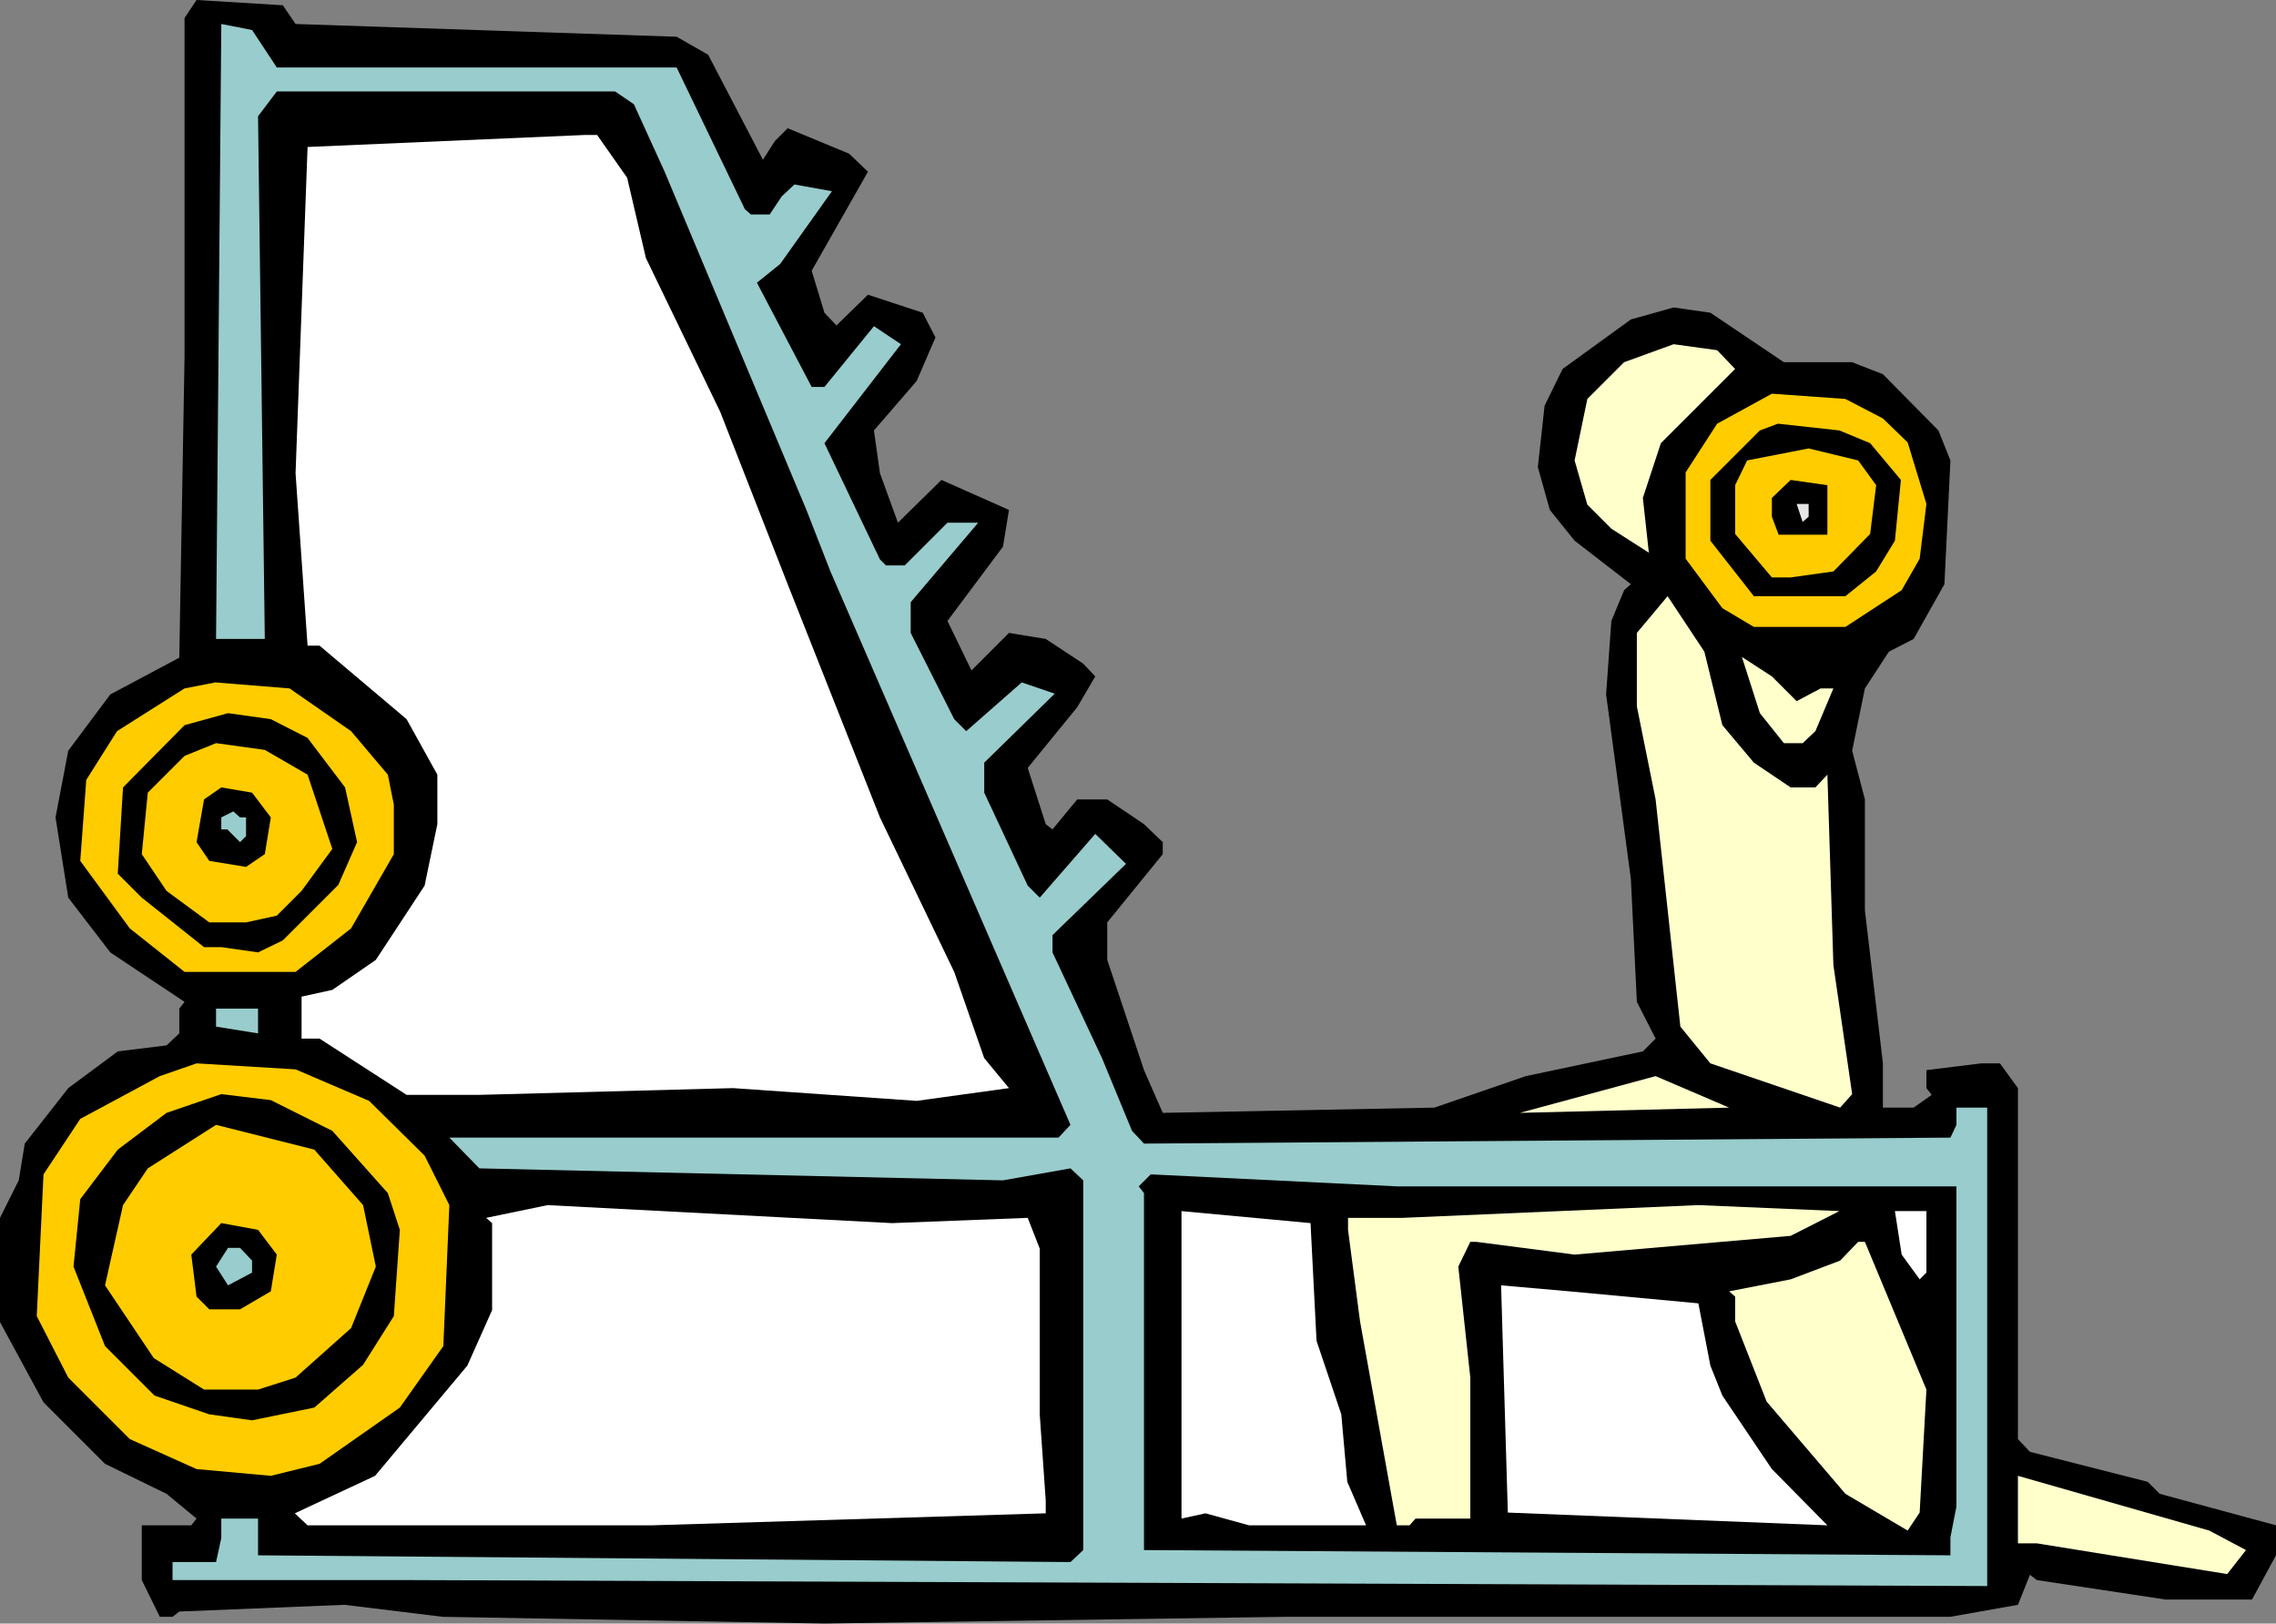
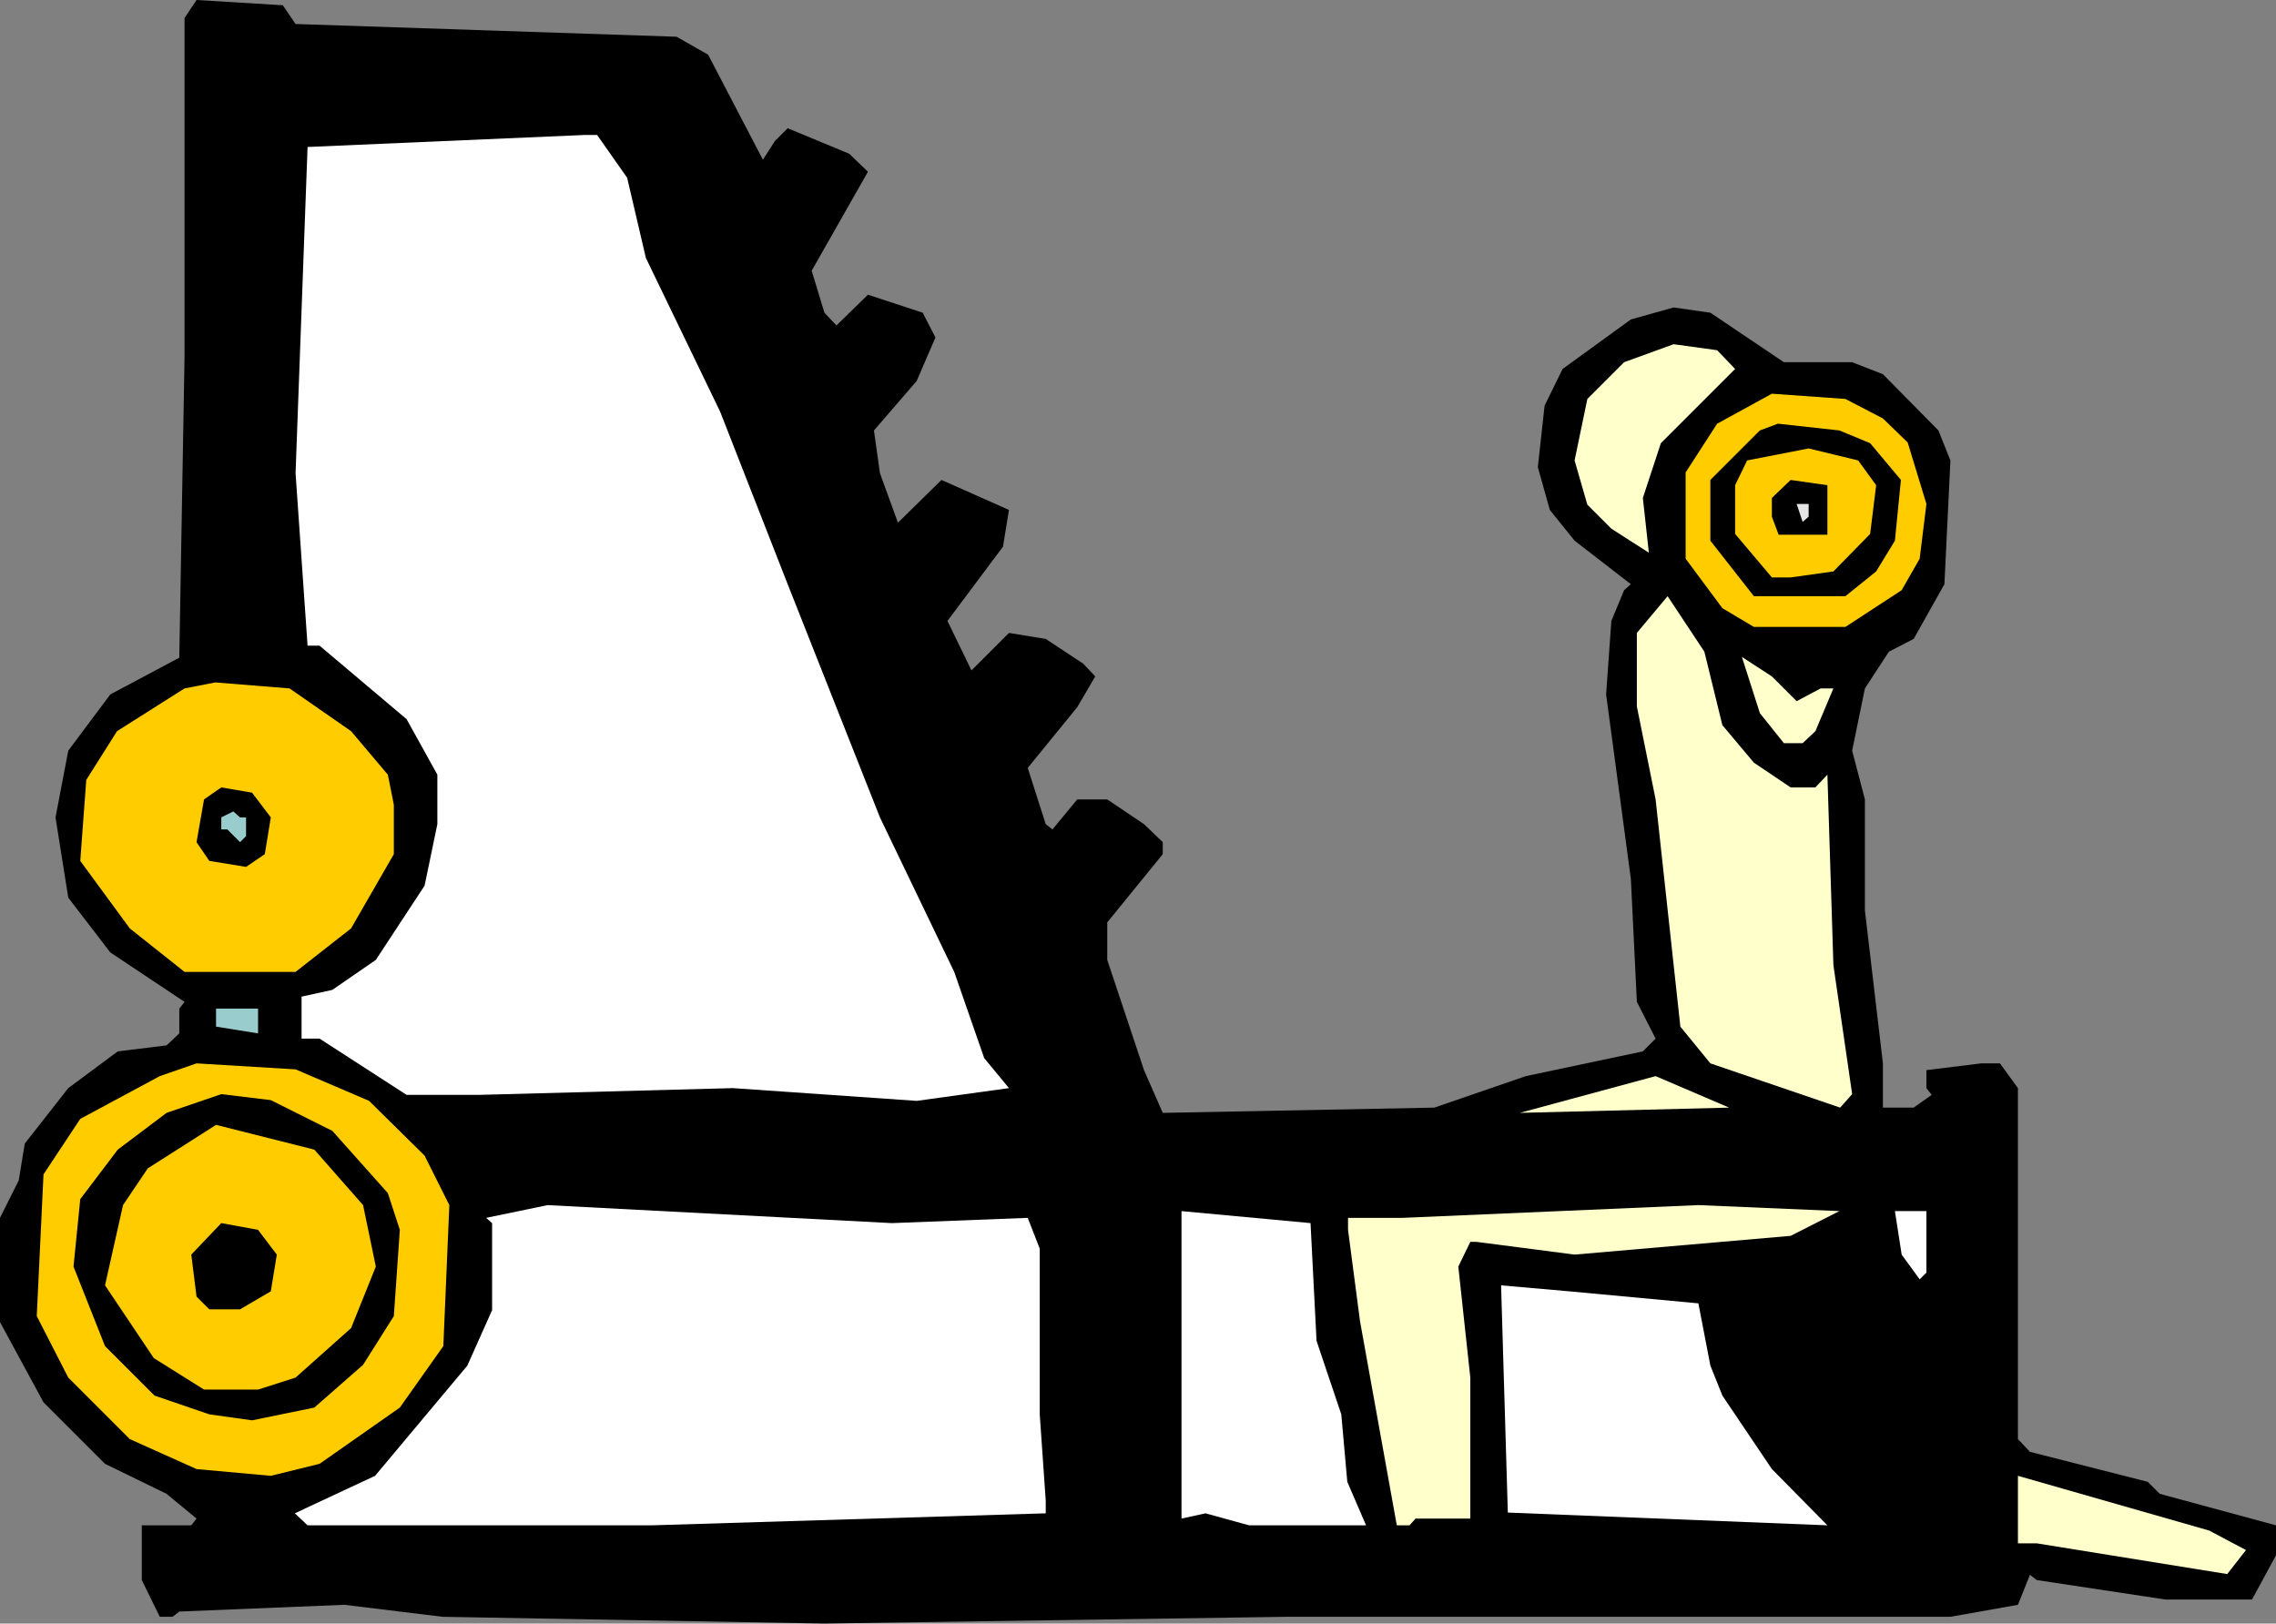
<svg xmlns="http://www.w3.org/2000/svg" xmlns:ns1="http://sodipodi.sourceforge.net/DTD/sodipodi-0.dtd" xmlns:ns2="http://www.inkscape.org/namespaces/inkscape" version="1.0" width="129.724mm" height="92.546mm" id="svg31" ns1:docname="Legs 29.wmf">
  <rect width="100%" height="100%" fill="#808080" stroke="none" />
  <ns1:namedview id="namedview31" pagecolor="#ffffff" bordercolor="#000000" borderopacity="0.25" ns2:showpageshadow="2" ns2:pageopacity="0.0" ns2:pagecheckerboard="0" ns2:deskcolor="#d1d1d1" ns2:document-units="mm" />
  <defs id="defs1">
    <pattern id="WMFhbasepattern" patternUnits="userSpaceOnUse" width="6" height="6" x="0" y="0" />
  </defs>
  <path style="fill:#000000;fill-opacity:1;fill-rule:evenodd;stroke:none" d="m 63.67,5.17 82.093,2.747 6.787,3.877 11.797,22.619 2.586,-4.039 2.747,-2.747 13.251,5.493 4.04,3.877 -12.12,21.326 2.747,9.047 2.586,2.747 6.787,-6.624 11.797,3.877 2.747,5.332 -4.04,9.371 -9.211,10.663 1.293,9.209 3.878,10.663 9.373,-9.209 14.544,6.462 -1.293,7.916 -11.958,15.995 5.171,10.663 8.08,-8.078 7.918,1.292 8.08,5.332 2.586,2.747 -3.878,6.624 -10.666,13.086 3.878,12.117 1.454,1.131 5.333,-6.462 h 6.464 l 7.918,5.332 4.04,3.877 v 2.585 l -11.958,14.702 v 8.078 l 7.918,23.749 4.04,9.209 58.499,-1.131 19.715,-6.786 25.21,-5.332 2.747,-2.747 -4.04,-7.916 -1.293,-26.496 -5.333,-39.744 1.131,-15.833 2.747,-6.624 1.454,-1.292 -12.12,-9.371 -5.333,-6.624 -2.586,-9.209 1.454,-13.248 3.878,-7.916 14.706,-10.663 9.211,-2.585 7.918,1.131 15.837,10.663 h 14.706 l 6.626,2.585 11.958,12.117 2.586,6.462 -1.293,26.658 -6.626,11.794 -5.333,2.747 -5.171,7.916 -2.747,13.41 2.747,10.501 v 23.911 l 3.878,32.958 v 9.532 h 6.626 l 3.878,-2.747 -1.131,-1.454 v -3.877 l 11.797,-1.454 h 4.04 l 3.878,5.332 v 75.61 l 2.586,2.747 25.371,6.462 2.586,2.585 25.048,6.786 v 6.462 l -5.171,9.532 h -18.584 l -27.795,-4.201 -1.454,-1.131 -2.586,6.462 -14.544,2.585 H 277.144 l -99.545,1.454 -82.254,-1.454 -21.17,-2.585 -35.552,1.454 -1.454,1.131 h -2.747 l -3.878,-7.916 V 328.615 H 41.208 L 42.339,327.161 35.875,321.829 22.624,315.367 9.373,302.119 0,284.832 v -22.457 l 4.04,-8.078 1.293,-7.916 9.373,-11.955 10.666,-7.916 10.504,-1.292 2.747,-2.585 v -5.332 l 1.131,-1.454 -15.998,-10.663 -9.05,-11.794 -2.747,-17.287 2.747,-14.379 9.05,-12.117 14.867,-7.916 1.131,-64.786 V 3.877 L 42.339,0 60.923,1.131 Z" id="path1" />
-   <path style="fill:#99cccc;fill-opacity:1;fill-rule:evenodd;stroke:none" d="m 59.63,14.54 h 86.133 l 14.706,30.535 1.293,1.131 h 4.04 l 2.586,-3.877 2.747,-2.585 8.08,1.454 -11.15,15.671 -5.01,4.039 11.797,22.457 h 2.747 l 10.666,-13.086 5.818,3.877 -16.483,21.326 11.958,25.042 1.293,1.292 h 4.04 l 9.211,-9.209 h 6.626 l -14.544,17.125 v 6.624 l 9.373,18.579 2.586,2.585 11.958,-10.501 7.11,2.423 -15.19,14.864 v 6.462 l 9.373,20.034 2.586,2.585 11.958,-13.733 6.626,6.462 -15.837,15.348 v 3.716 l 10.666,22.78 6.464,15.671 2.586,2.747 173.72,-1.292 1.293,-2.747 v -3.716 h 6.626 V 341.701 L 87.587,340.409 H 37.168 v -3.877 h 9.373 l 1.131,-5.17 v -4.201 h 7.918 v 7.916 l 175.013,1.454 2.747,-2.585 v -79.649 l -2.747,-2.585 -14.544,2.585 -112.797,-2.585 -6.464,-6.624 H 228.017 l 2.586,-2.747 -51.712,-119.232 -5.171,-13.248 -30.542,-72.864 -6.626,-14.54 -4.04,-2.747 H 59.63 l -4.04,5.332 1.454,112.608 H 46.541 l 1.131,-132.48 6.626,1.292 z" id="path2" />
  <path style="fill:#ffffff;fill-opacity:1;fill-rule:evenodd;stroke:none" d="m 135.097,38.29 4.04,17.287 15.998,33.12 14.544,37.159 19.877,50.245 15.998,33.282 6.464,18.579 5.333,6.462 -19.877,2.747 -39.592,-2.747 -54.621,1.454 H 87.587 L 68.842,223.762 h -3.878 v -9.047 l 6.626,-1.454 9.373,-6.462 10.504,-15.995 2.747,-13.248 v -10.663 l -6.626,-11.956 -18.746,-15.833 h -2.586 l -2.586,-37.159 2.586,-70.279 59.63,-2.585 h 2.747 z" id="path3" />
  <path style="fill:#ffffcc;fill-opacity:1;fill-rule:evenodd;stroke:none" d="m 373.78,79.488 -15.998,15.995 -3.878,11.794 1.293,11.794 -8.08,-5.17 -5.171,-5.17 -2.747,-9.532 2.747,-13.248 7.918,-7.916 10.666,-3.877 9.373,1.292 z" id="path4" />
  <path style="fill:#ffcc00;fill-opacity:1;fill-rule:evenodd;stroke:none" d="m 405.616,90.151 5.333,5.17 4.04,13.248 -1.454,11.794 -3.878,6.786 -12.12,7.916 h -19.715 l -6.787,-4.039 -7.918,-10.663 v -18.579 l 6.787,-10.501 11.797,-6.462 15.837,1.131 z" id="path5" />
  <path style="fill:#000000;fill-opacity:1;fill-rule:evenodd;stroke:none" d="m 402.868,95.482 6.626,7.916 -1.293,13.086 -4.04,6.624 -6.626,5.332 h -19.715 l -9.373,-11.956 v -13.086 l 10.666,-10.663 3.878,-1.454 13.251,1.454 z" id="path6" />
  <path style="fill:#ffcc00;fill-opacity:1;fill-rule:evenodd;stroke:none" d="m 404.161,104.53 -1.293,10.501 -7.918,8.078 -9.211,1.292 h -4.04 l -7.918,-9.371 v -10.501 l 2.586,-5.332 13.251,-2.585 10.666,2.585 z" id="path7" />
  <path style="fill:#000000;fill-opacity:1;fill-rule:evenodd;stroke:none" d="m 393.657,115.193 h -10.504 l -1.454,-3.877 v -4.039 l 4.04,-3.877 7.918,1.131 z" id="path8" />
  <path style="fill:#e6e6e6;fill-opacity:1;fill-rule:evenodd;stroke:none" d="m 389.617,111.315 -1.293,1.131 -1.293,-3.877 h 2.586 z" id="path9" />
  <path style="fill:#ffffcc;fill-opacity:1;fill-rule:evenodd;stroke:none" d="m 371.033,156.229 6.787,8.078 7.918,5.332 h 5.333 l 2.586,-2.747 1.293,41.036 4.04,27.788 -2.586,2.908 -27.957,-9.532 -6.464,-7.916 -5.333,-48.953 -4.04,-20.034 v -15.833 l 6.626,-7.916 7.918,11.956 z" id="path10" />
  <path style="fill:#ffffcc;fill-opacity:1;fill-rule:evenodd;stroke:none" d="m 387.032,151.059 5.171,-2.747 h 2.747 l -3.878,9.209 -2.747,2.585 h -4.04 l -5.171,-6.462 -3.878,-12.117 6.464,4.201 z" id="path11" />
  <path style="fill:#ffcc00;fill-opacity:1;fill-rule:evenodd;stroke:none" d="m 75.629,157.522 7.918,9.371 1.293,6.462 v 10.663 l -9.211,15.995 -11.958,9.371 H 39.754 l -11.797,-9.371 -10.666,-14.54 1.293,-17.449 6.626,-10.501 14.544,-9.209 6.626,-1.292 15.998,1.292 z" id="path12" />
-   <path style="fill:#000000;fill-opacity:1;fill-rule:evenodd;stroke:none" d="m 66.256,158.976 8.08,10.663 2.586,11.794 -4.04,9.209 -11.958,11.956 -5.333,2.585 -7.918,-1.131 H 43.955 l -13.413,-10.663 -5.171,-5.17 1.131,-18.579 13.251,-13.41 9.373,-2.585 9.211,1.292 z" id="path13" />
  <path style="fill:#ffcc00;fill-opacity:1;fill-rule:evenodd;stroke:none" d="m 66.256,166.892 5.333,15.995 -6.626,9.047 -5.333,5.332 -6.626,1.454 h -7.918 l -9.211,-6.786 -5.333,-7.916 1.293,-13.248 7.918,-7.916 6.787,-2.747 10.504,1.454 z" id="path14" />
  <path style="fill:#000000;fill-opacity:1;fill-rule:evenodd;stroke:none" d="m 58.338,176.101 -1.293,7.916 -4.04,2.747 -7.918,-1.292 -2.747,-4.039 1.616,-9.209 3.717,-2.585 6.626,1.131 z" id="path15" />
  <path style="fill:#99cccc;fill-opacity:1;fill-rule:evenodd;stroke:none" d="m 53.005,176.101 v 4.039 l -1.293,1.292 -2.747,-2.747 h -1.293 v -2.585 l 2.586,-1.292 1.454,1.292 z" id="path16" />
  <path style="fill:#99cccc;fill-opacity:1;fill-rule:evenodd;stroke:none" d="m 55.59,222.631 -9.05,-1.454 v -3.877 h 9.05 z" id="path17" />
  <path style="fill:#ffcc00;fill-opacity:1;fill-rule:evenodd;stroke:none" d="m 79.507,237.171 11.958,11.794 5.333,10.663 -1.293,30.373 -9.373,13.248 -17.291,12.117 -10.504,2.585 -15.998,-1.454 -14.382,-6.462 -13.251,-13.248 -6.787,-13.248 1.454,-30.535 7.918,-11.955 17.13,-9.209 7.918,-2.747 21.331,1.292 z" id="path18" />
  <path style="fill:#ffffcc;fill-opacity:1;fill-rule:evenodd;stroke:none" d="m 327.401,239.756 29.25,-7.916 15.837,6.786 z" id="path19" />
  <path style="fill:#000000;fill-opacity:1;fill-rule:evenodd;stroke:none" d="m 71.589,243.634 11.958,13.41 2.586,7.916 -1.293,18.579 -6.626,10.501 -10.504,9.209 -13.413,2.747 -9.211,-1.292 -11.797,-4.039 -10.666,-10.663 -6.787,-17.125 1.454,-14.54 8.08,-10.663 10.504,-7.916 11.797,-4.039 10.666,1.292 z" id="path20" />
  <path style="fill:#ffcc00;fill-opacity:1;fill-rule:evenodd;stroke:none" d="m 78.214,259.628 2.747,13.248 -5.333,13.248 -11.958,10.663 -8.08,2.585 H 43.955 l -10.827,-6.786 -10.504,-15.671 3.878,-17.287 5.333,-7.916 14.706,-9.371 21.17,5.332 z" id="path21" />
  <path style="fill:#000000;fill-opacity:1;fill-rule:evenodd;stroke:none" d="m 421.452,255.589 v 68.986 l -1.293,6.624 v 3.877 l -173.72,-1.131 v -76.903 l -1.131,-1.454 2.586,-2.585 53.005,2.585 z" id="path22" />
  <path style="fill:#ffffff;fill-opacity:1;fill-rule:evenodd;stroke:none" d="m 221.392,262.375 2.586,6.624 v 35.705 l 1.293,18.579 v 2.747 l -84.84,2.585 H 66.256 l -2.747,-2.585 17.291,-8.078 19.877,-23.749 5.333,-11.955 v -18.741 l -1.293,-1.131 13.251,-2.747 74.174,3.877 z" id="path23" />
  <path style="fill:#ffffcc;fill-opacity:1;fill-rule:evenodd;stroke:none" d="m 385.739,266.252 -46.541,4.039 -21.17,-2.747 h -1.293 l -2.586,5.332 2.586,23.911 v 30.373 h -11.797 l -1.293,1.454 h -2.747 l -7.918,-43.945 -2.586,-19.71 v -2.585 h 11.797 l 63.67,-2.747 30.381,1.292 z" id="path24" />
  <path style="fill:#ffffff;fill-opacity:1;fill-rule:evenodd;stroke:none" d="m 283.608,288.871 5.333,15.833 1.293,14.54 4.04,9.371 H 269.064 l -9.373,-2.585 -5.171,1.131 v -66.24 l 27.795,2.585 z" id="path25" />
  <path style="fill:#ffffff;fill-opacity:1;fill-rule:evenodd;stroke:none" d="m 414.988,274.169 -1.454,1.454 -3.878,-5.332 -1.454,-9.371 h 6.787 z" id="path26" />
  <path style="fill:#000000;fill-opacity:1;fill-rule:evenodd;stroke:none" d="m 59.63,270.291 -1.293,7.916 -6.626,3.877 h -6.626 l -2.747,-2.747 -1.131,-9.047 6.464,-6.786 7.918,1.454 z" id="path27" />
-   <path style="fill:#ffffcc;fill-opacity:1;fill-rule:evenodd;stroke:none" d="m 414.988,299.372 -1.454,26.496 -2.586,3.877 -13.413,-7.916 -16.968,-19.872 -6.787,-17.287 v -5.332 l -1.293,-1.131 13.251,-2.585 10.666,-4.039 3.878,-4.039 h 1.454 z" id="path28" />
-   <path style="fill:#99cccc;fill-opacity:1;fill-rule:evenodd;stroke:none" d="m 54.298,271.584 v 2.585 l -5.171,2.747 -2.586,-4.039 2.586,-4.039 h 2.586 z" id="path29" />
  <path style="fill:#ffffff;fill-opacity:1;fill-rule:evenodd;stroke:none" d="m 365.862,280.793 2.586,13.41 2.586,6.462 10.666,15.833 11.958,12.117 -68.842,-2.747 -1.454,-48.953 14.706,1.292 z" id="path30" />
  <path style="fill:#ffffcc;fill-opacity:1;fill-rule:evenodd;stroke:none" d="m 483.83,333.946 -4.04,5.17 -25.048,-4.039 -15.998,-2.585 h -4.04 v -14.54 l 41.208,11.794 z" id="path31" />
</svg>